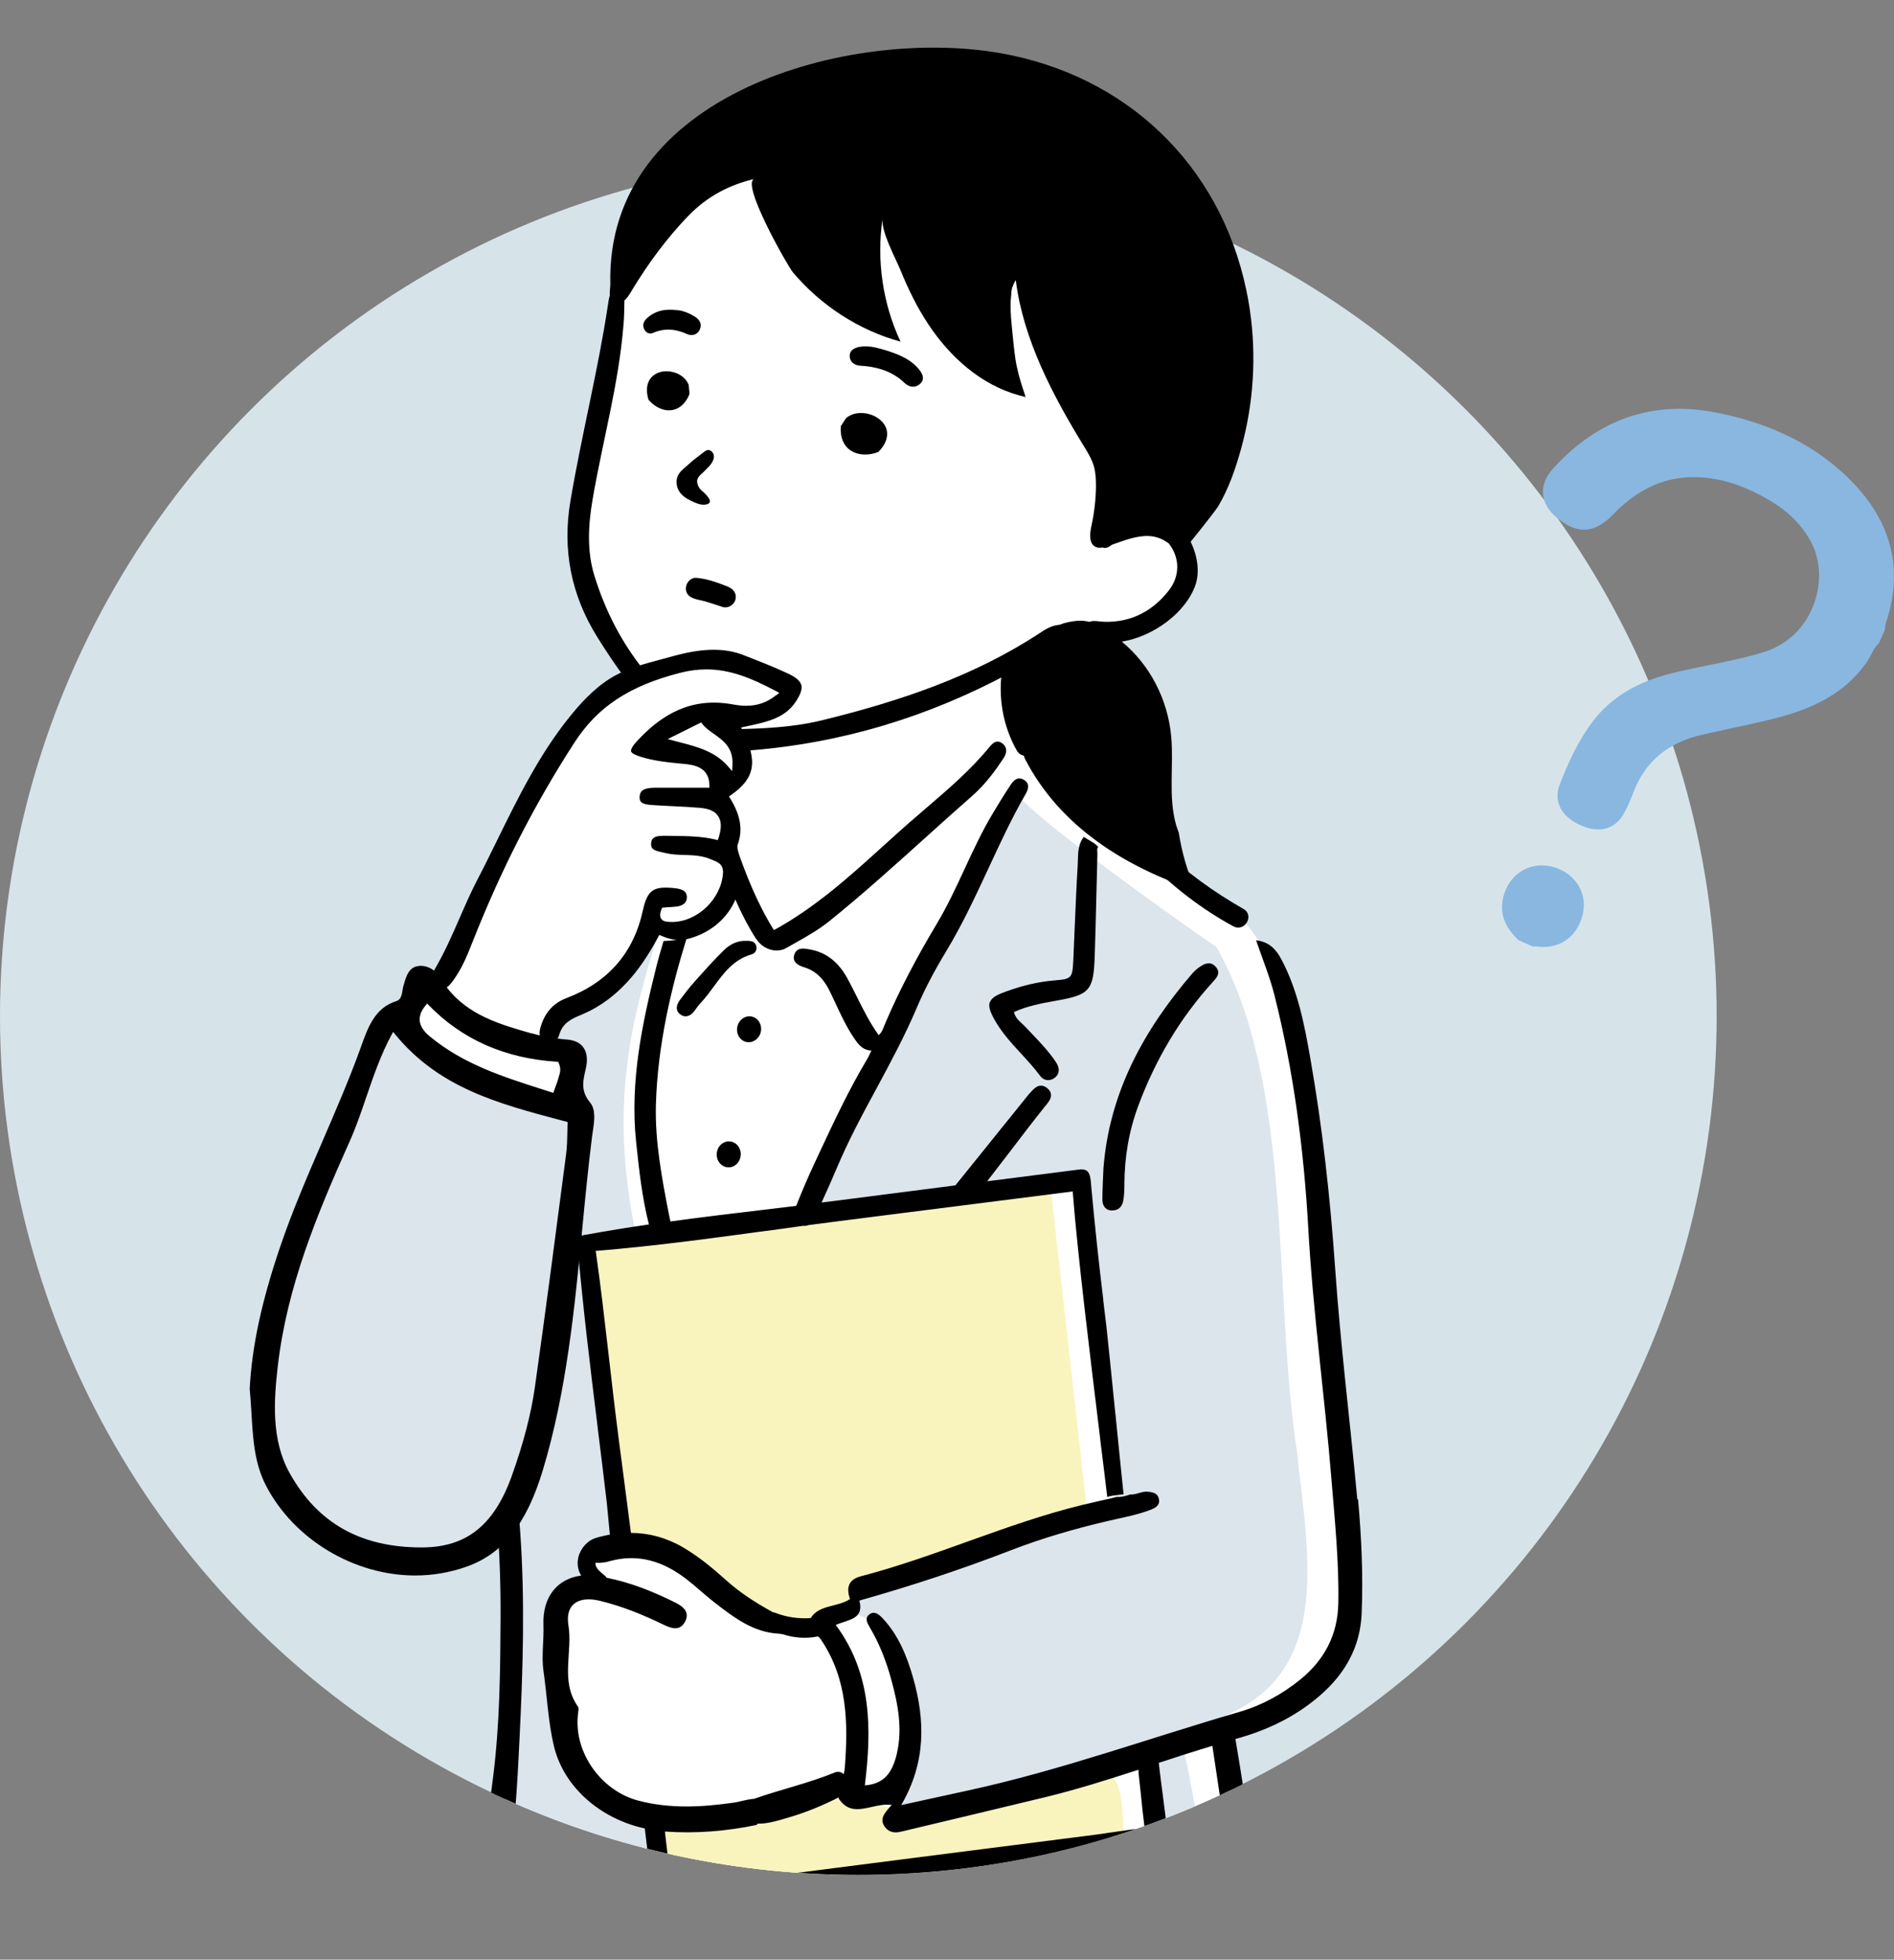
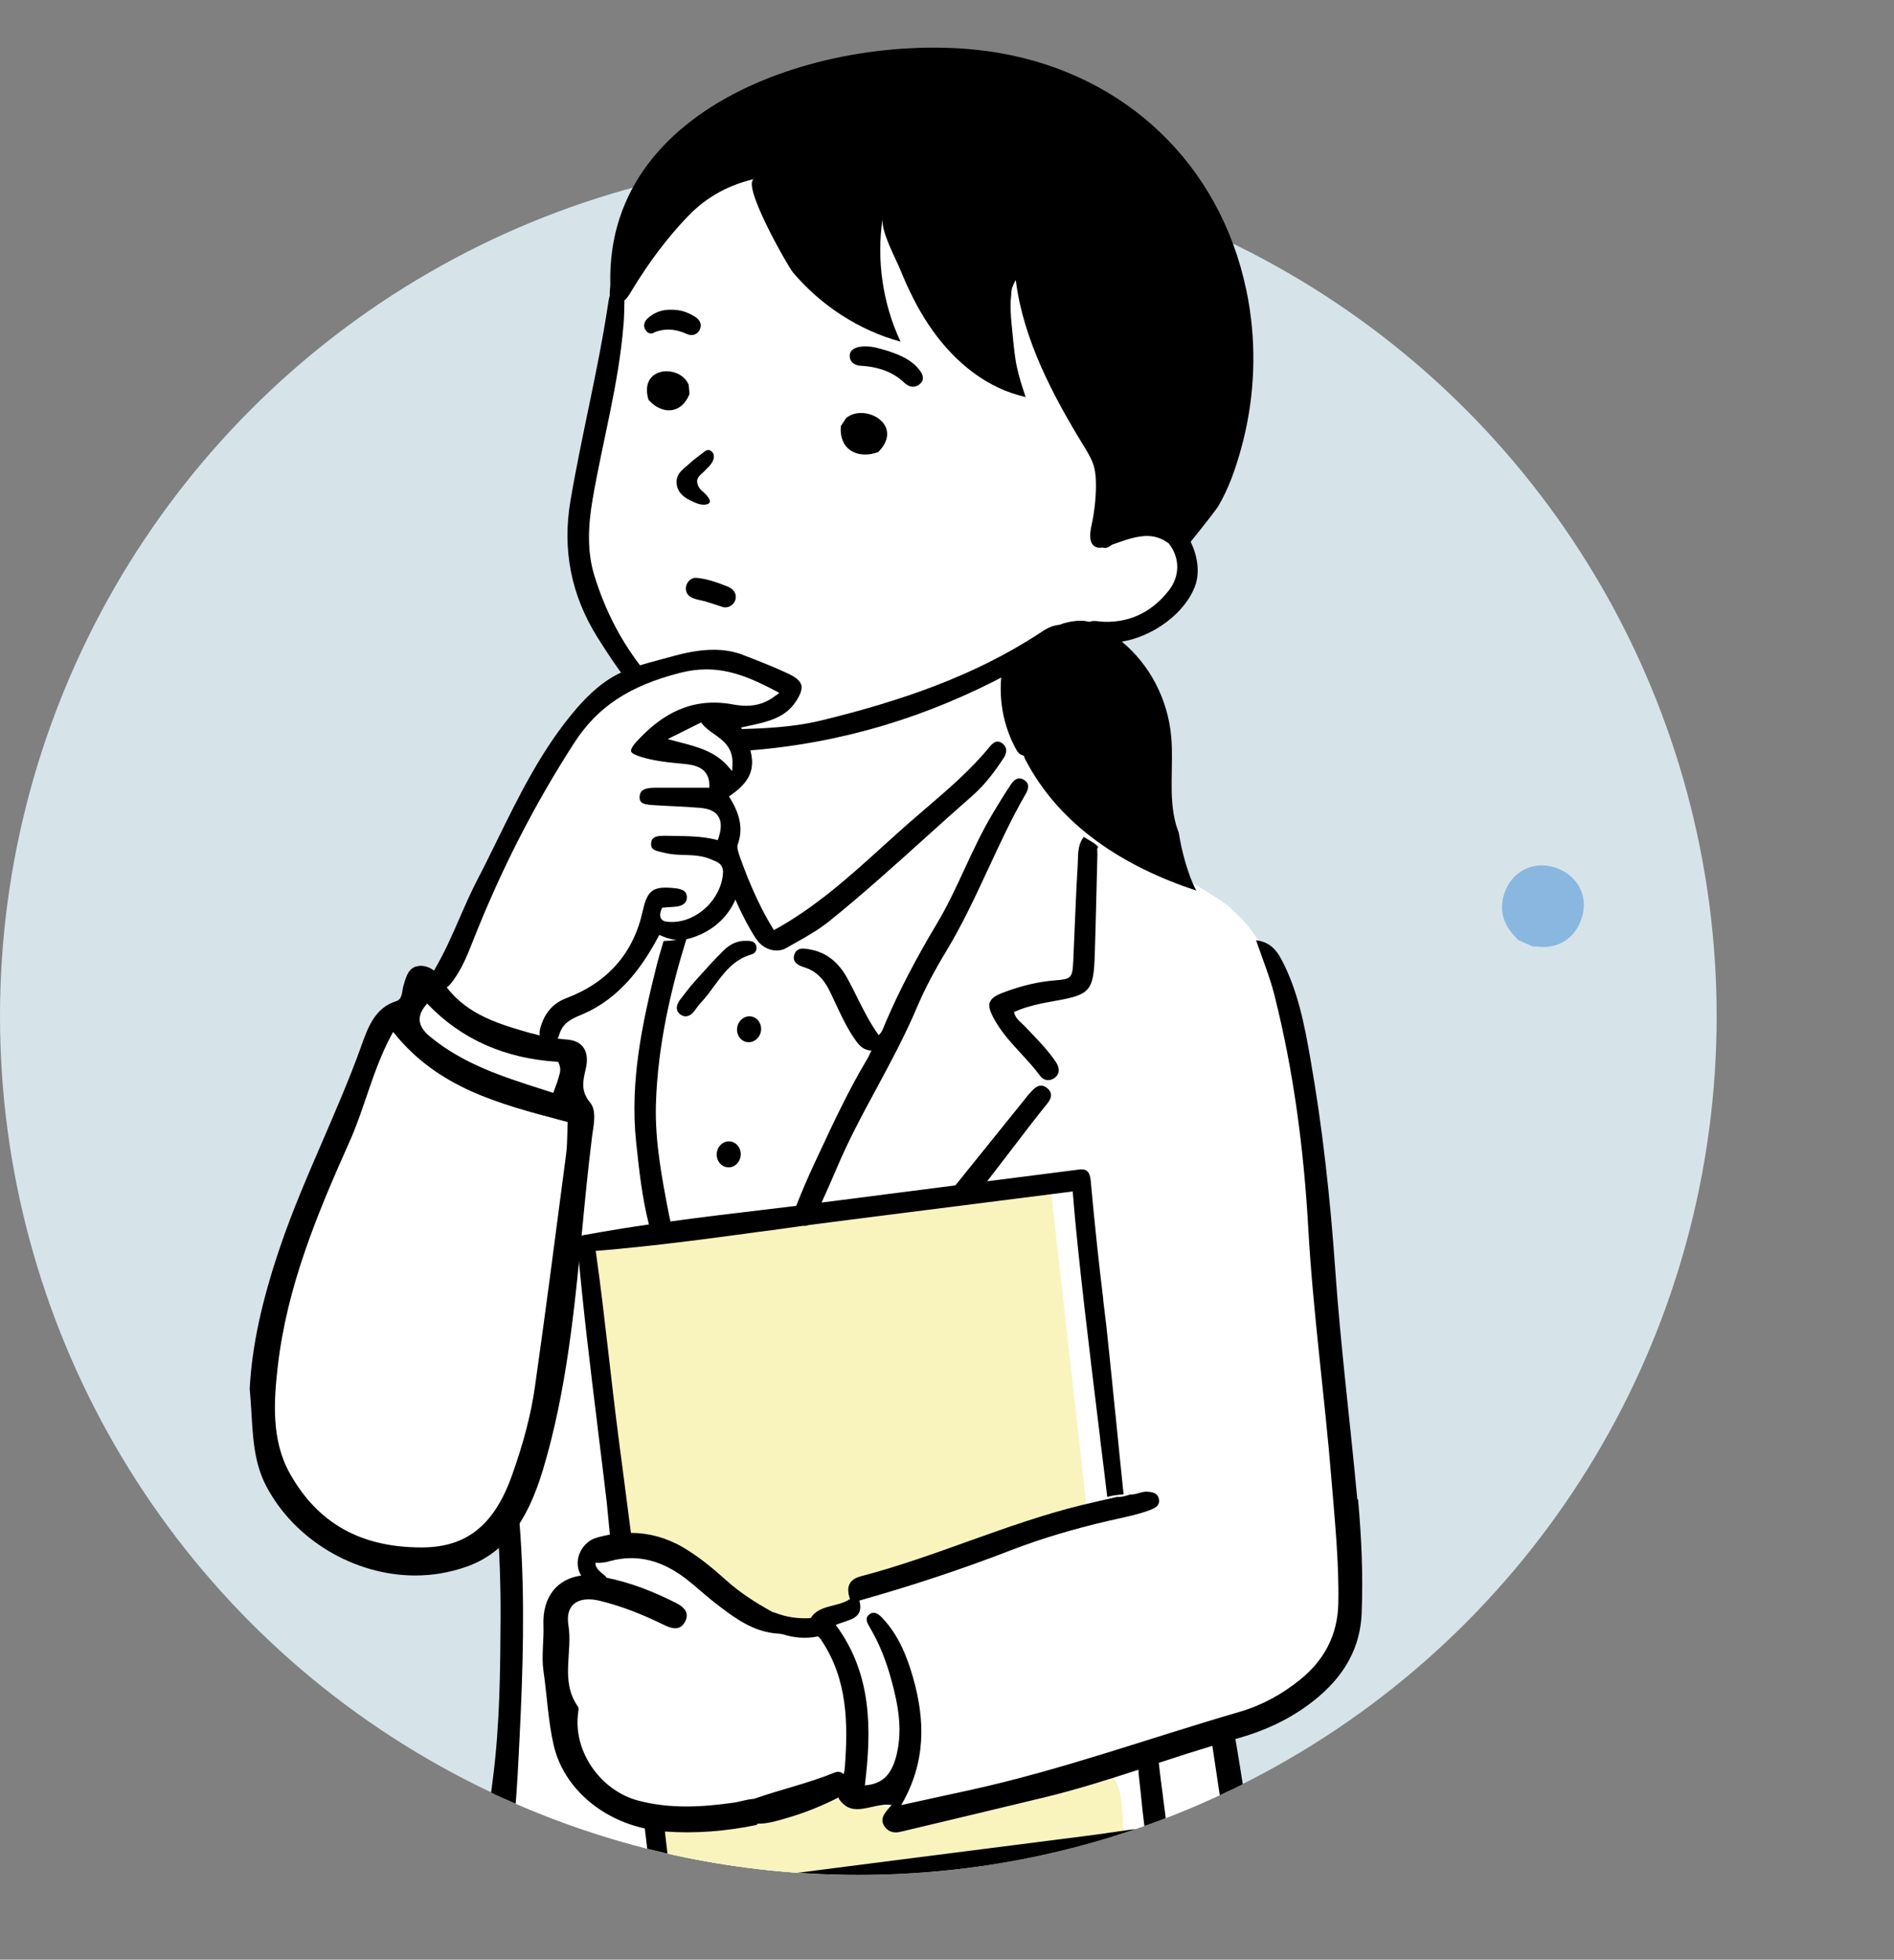
<svg xmlns="http://www.w3.org/2000/svg" id="_レイヤー_2" data-name="レイヤー 2" width="197.89" height="204.66" viewBox="0 0 197.89 204.66">
  <rect x="0" y="0" width="197.89" height="204.66" fill="#808080" stroke="none" />
  <defs>
    <style>
      .cls-1 {
        fill: #000;
      }

      .cls-1, .cls-2, .cls-3, .cls-4, .cls-5, .cls-6, .cls-7 {
        stroke-width: 0px;
      }

      .cls-2 {
        fill: none;
      }

      .cls-3 {
        fill: #dce5ec;
      }

      .cls-8 {
        clip-path: url(#clippath);
      }

      .cls-4 {
        fill: #f9f4bd;
      }

      .cls-5 {
        fill: #fff;
      }

      .cls-6 {
        fill: #89b7e0;
      }

      .cls-7 {
        fill: #d6e4ea;
      }
    </style>
    <clipPath id="clippath">
      <path class="cls-2" d="M133.78,28.03c-1.15-5.11-4.46-9.61-6.45-12.32-1.82-2.47-8.32-11.03-20.46-14.4-13.35-3.7-24.39,1.41-28.8,3.54-1.51.73-16.96,8.36-20.87,17.67C23.72,35.53,0,68.06,0,106.13,0,155.66,40.15,195.81,89.68,195.81s89.68-40.15,89.68-89.68c0-33.5-18.37-62.7-45.58-78.1Z" />
    </clipPath>
  </defs>
  <g id="_レイヤー_1-2" data-name="レイヤー 1">
    <circle class="cls-7" cx="89.68" cy="106.13" r="89.68" />
    <g>
-       <path class="cls-6" d="M196.94,65.74c.01-.08.02-.16.03-.24.01-.15.03-.29.06-.4,1.83-5.39.73-10.27-3.28-14.53-2.13-2.26-4.71-4.07-7.68-5.39-2.05-.92-4.36-1.63-6.86-2.11-6.5-1.26-12.18.68-16.87,5.78-.81.88-1.2,1.83-1.13,2.74.07.91.59,1.79,1.51,2.53.5.4.96.69,1.4.89,1.52.68,2.92.27,4.42-1.28,3.12-3.24,6.64-4.44,10.76-3.68,1.15.21,2.28.57,3.46,1.1.61.27,1.25.6,1.9.97,2.02,1.15,3.48,2.56,4.47,4.31,1.12,1.97,1.23,4.53.31,6.86-.94,2.37-2.78,4.08-5.18,4.82-1.87.58-3.81.97-5.69,1.35-1.28.26-2.6.53-3.89.85-3.65.91-6.32,2.52-8.17,4.92-1.66,2.15-2.71,4.57-3.53,6.66-.7,1.78.12,3.39,2.17,4.3l.04.02c1.98.87,3.63.37,4.54-1.36.33-.63.64-1.31.9-2.02,1.24-3.28,3.6-5.27,7.22-6.1.98-.22,1.99-.44,2.96-.65,1.26-.27,2.57-.55,3.85-.86,3.67-.86,7.77-2.27,10.42-6.12.17-.25.3-.51.43-.76.21-.41.4-.79.73-1.08l.06-.05.64-1.43v-.05Z" />
      <path class="cls-6" d="M162.97,90.79c-.33-.15-.68-.26-1.04-.33-2.27-.44-4.32.93-4.87,3.26-.39,1.64.11,3.05,1.57,4.44l.03.03,1.45.65h.05c.05,0,.1,0,.15,0,.1,0,.19,0,.27.01,2.43.36,4.42-1.15,4.85-3.68.31-1.83-.68-3.59-2.46-4.38Z" />
    </g>
    <g class="cls-8">
      <g id="_女性社員" data-name="女性社員">
        <path id="_白" data-name="白" class="cls-5" d="M77.88,16.71c-5.12-1.11-13.58,12.46-13.7,15.35-.13,1.25-1.32,8.39-1.71,11.08-.4,2.69-1.58,5.85-1.65,7.69s-1.58,3.75-.33,8.17c1.48,5.26,3.74,9.15,5.66,11.51-6.96,2.75-13.71,19.21-17.06,25.5-1.05,2.57-1.43,4.86-3.05,6.15-1.62,1.29-1.06-.29-2.2,1.49-1.14,1.78-1.14,2.16-2.39,2.5-1.25.33-1.29.28-1.83,1.62-2.73,7.47-10.16,23.08-11.67,31.91-1.89,7.61-.71,16.21,5.73,20.44,6.43,4.41,14.97,4.97,19.08-1.82,1.07,12.57,1.26,33.66-3.59,45.79h82.16l-3.57-23.29c6.27-1.96,10.53-3.19,13-10.62,1.66-6.16-2.59-39.43-2.98-44.83-1.16-6.21-1.56-23.88-8.89-30.19-1.63-1.87-7.29-3.81-12.25-9.55-4.97-5.74-9.26-11.6-9.26-11.6,0,0-.78-5.24.32-6.15,3.79-2.47,8.06-.72,12.25-3.04,1.82-1.18,4.25-2.52,4.31-4.61,1.48-7.38-5.64-5.69-8.84-5.17l1.83-7.07-10.82-24.4-28.55-6.87Z" />
        <g id="_塗り" data-name="塗り">
          <g>
            <path class="cls-4" d="M76.11,166.65c2.64,1.7,5.2,3.54,8.41,3.28,4.17-2.01,7.51-5.95,12.34-5.86,5.8-1.37,10.86-4.98,16.74-6,0,0-3.77-33.58-3.86-34.39l-48.63,6.24,3.59,31.68c4.52-.06,7.91,2.52,11.42,5.03Z" />
            <path class="cls-4" d="M108.09,186.7c-7.18,2.17-12.3,3.31-18.97,1.13-3.91-1.8-8.5,2.8-12.95,2.56-9.37.63-8.6-1.94-7.28,8.17,0,0,48.49-6.9,48.49-6.9-.16-9.38-1.91-5.94-9.28-4.96Z" />
          </g>
-           <path class="cls-3" d="M135.63,152.37c-2.74-16.67-.29-39.02-8.55-53.49-.7-.45-4.25-2.93-8.25-5.84-1.38-1.01-2.81-2.07-4.2-3.11-.65-.49-1.29-.97-1.91-1.45-.42-.32-.83-.64-1.23-.95,0,0-.01,0-.02-.01-.36-.28-.7-.55-1.03-.82-1.58-1.26-2.88-2.37-3.65-3.16-.28-.29-.49-.54-.62-.73-.09.17-.18.33-.27.5-5.77,10.96-16.47,31.69-21.33,42.49-.03.06-.05.12-.08.18.37.03.75.04,1.12.08.43.05.85.13,1.23.33,1.67-.13,3.35-.26,5.03-.4,4.2-.36,8.42-.8,12.55-1.61,1.36-.27,2.71-.57,4.05-.93.88-.32,1.85-.21,2.77-.22.88-.19,1.66-.13,1.76.94.48,2.15.82,4.58.44,6.72.7,8.44,2.12,16.94,2.92,25.32,0,.07.02.14.02.2.02.2.04.4.06.61-.97.24-1.94.49-2.89.76-3.34.94-6.61,2.11-9.67,3.74,0,0-.02,0-.03.01-.55.3-1.1.61-1.64.94-3.77,1.48-7.95,2.07-11.66,3.67-.38.16-.76.33-1.13.52-.28.23-.54.49-.8.75-.37.37-.74.74-1.15,1.07.75-.12,1.45-.05,2.1.16.32.11.64.25.94.43,4.97,2.99,6.07,15.36,1.89,18.04.08.06.16.11.22.18.5.48.74.97,1,1.56.03.07.06.14.09.21.04.18.07.35.09.53.03.34.05.3.06-.11-.07-.33.05-.45.38-.36.3-.02.61-.06.9-.14.16-.04.32-.08.47-.13,2.05-.52,4.11-.96,6.19-1.39,2.37-.49,4.73-.93,7.11-1.37,2.22-.42,4.26-1.22,6.41-1.86.1-.22.26-.43.49-.6.58-.41,1.24-.71,1.91-.92.54-.16,1.17-.35,1.7-.09.15.07.24.22.29.38.07.06.14.14.18.22.04.06.06.13.07.19.06.35.11.69.15,1.04.29,2.49.11,5,.41,7.49.02.19-.11.39-.3.41-.92.12-1.84.19-2.77.26-3.7.89-7.34,1.15-11.11,1.58-3.88.43-7.74,1.04-11.62,1.47-5.02.56-10.05.88-15.06,1.37-2.88.28-5.76.62-8.63,1.09-.82.14-1.65-.98-1.74-1.69-.24-1.74-.54-3.48-.81-5.22-.01-.09-.03-.17-.04-.26-.04-.19-.06-.38-.09-.57-.03-.19-.03-.36-.02-.52,0-.07.01-.13.02-.19-4.88-1.18-8.77-4.44-9.57-10.68.02-3.83-2.56-12.38,2.26-13.8.08-.03.17-.05.26-.07,0-.2,0-.39,0-.58.13-2,1.38-3.18,3.3-3.32.07,0,.14-.01.22-.02.03-.15.06-.3.1-.45.04-.21.09-.41.13-.61.06-.28.11-.56.15-.84-.68-1.23-1.04-2.54-1.26-3.89-.1-.61-.16-1.24-.21-1.87-.17-2.12-.14-4.29-.5-6.35-.81-5.94-1.23-11.3-1.75-17.17,1.03-.21,3.56.11,4.49-.71.23-.2.36-.46.36-.82h.02c-.02-.12-.05-.24-.07-.36-2.52-12.77-.43-21.36,2.54-30.76-.52.23-1.02.48-1.58.61-.23.05-.46.08-.68.1-1.26,2.94-3.62,5.25-6.34,6.86-.83.49-1.72,1.01-2.23,1.86-.43.71-.55,1.57-.84,2.34,0,0,0,0,0,0,1.21.4,2.45.59,2.76,2.15.16.82-.08,1.67-.29,2.46-.14.53-.24,1.15-.53,1.64-.13-.19-.32-.35-.58-.41-3.17-.76-6.31-1.44-9.37-2.6-2.53-.97-5.4-2-6.66-4.54,0-.03,0-.06-.02-.09-.25-.82-1.07-1.3-1.9-.96-1.12.45-1.5,2.34-1.91,3.33-1.26,3.02-2.52,6.04-3.77,9.06-2.44,5.88-4.96,11.77-6.41,17.99-1.23,5.28-1.94,11.2.34,16.3,2.25,5.05,7.31,7.88,12.65,8.46,2.87.31,6.63.26,9.12-1.4.89-.59,1.58-1.36,2.14-2.23.18,1.67.33,3.34.45,5.02,0,.01,0,.02,0,.04.01.14.02.28.03.41,0,.11.01.22.02.33.01.18.02.36.03.53.51,8.12.5,16.32-.61,24.4-.06.4-.11.8-.18,1.19-.31,2.04-.71,4.07-1.19,6.08-.29,1.2-.62,2.4-.98,3.58-.28.91-1.11,2.3-1.11,3.23-.03.13-.05.25-.08.37-.1.45-.16.84.51.61h78.28c-1.79-7.6-2.9-15.38-4.09-20.85-.09-.41-.18-.81-.27-1.2,1.6-.74,3.13-1.72,4.44-2.81.04-.03.07-.06.1-.08,10.71-4.53,8.81-15.92,7.51-26.77Z" />
        </g>
        <g id="_アウトライン" data-name="アウトライン">
          <g>
            <path class="cls-1" d="M103.42,104.65c-.18.48.07,1.1.51,1.88.74,1.32,1.77,2.44,2.76,3.51.67.73,1.37,1.49,1.97,2.3.21.29.5.45.82.47.26,0,.52-.08.75-.27.48-.39.52-.96.12-1.58-.76-1.15-1.72-2.15-2.65-3.12-.19-.2-.38-.4-.57-.6-.11-.12-.23-.23-.35-.34-.38-.35-.74-.69-.83-1.21,1.38-.62,2.75-.89,4.4-1.18,3.54-.62,3.91-1.06,4.03-4.72.07-2.06.12-4.15.17-6.18.04-1.47.07-2.95.11-4.42,0-.08,0-.16-.01-.24-.02-.22-.03-.37.09-.5-.14-.15-.29-.3-.46-.41-.35-.23-.71-.41-1.04-.64-.57.71-.6,1.58-.62,2.42,0,.18-.01.36-.02.54-.13,2.13-.22,4.31-.31,6.41-.05,1.18-.1,2.36-.15,3.54-.09,1.84-.18,1.94-1.94,2.08-1.65.13-3.34.52-5.17,1.19-.85.31-1.41.59-1.59,1.07Z" />
            <path class="cls-1" d="M79.04,98.09c.44.69,1.22,1.15,2.03,1.18.38.01.75-.07,1.06-.25.28-.16.57-.32.85-.48,1.23-.69,2.51-1.41,3.65-2.32,3.45-2.78,6.79-5.79,10.02-8.7,1.61-1.45,3.28-2.96,4.94-4.41,1.4-1.22,2.46-2.72,3.24-3.89.54-.82.25-1.31-.09-1.57-.16-.13-.32-.19-.48-.2-.37-.01-.64.28-.89.58-1.95,2.38-4.32,4.41-6.61,6.37-.61.52-1.22,1.05-1.83,1.58-.91.8-1.82,1.62-2.7,2.42-3.46,3.13-7.03,6.37-11.37,8.74-1.76-2.81-2.91-5.8-3.81-8.36-.1-.28-.19-.57-.29-.85-.57.35-.96.99-1.39,1.49-.06.07-.13.14-.19.2l.13.38c.8,2.32,1.94,5.33,3.72,8.11Z" />
            <path class="cls-1" d="M71.07,105.93c.17.14.35.21.54.21.34.01.68-.19.97-.59.05-.07.11-.15.16-.22.12-.17.24-.34.37-.48.54-.56,1.01-1.2,1.47-1.82,1.07-1.46,2.09-2.83,3.96-3.36.18-.05.33-.17.42-.33.09-.17.11-.37.05-.57-.14-.47-.57-.5-.89-.51,0,0-.14,0-.17,0-.84-.03-1.63.3-2.33.99-1,.98-1.95,2.04-2.87,3.07l-.21.24c-.53.59-1,1.21-1.46,1.82-.65.86-.29,1.35-.01,1.56Z" />
            <path class="cls-1" d="M141.82,156.62c-.74-8.01-1.75-16-2.31-24.03-.52-7.41-1.32-14.78-2.61-22.09-.62-3.55-1.31-7.1-3.03-10.33-.55-1.03-1.27-1.81-2.63-1.97.68,2,1.44,3.83,1.92,5.74,2.01,7.98,3.07,16.13,3.53,24.31.49,8.78,1.71,17.47,2.42,26.22.35,4.31.8,8.62.72,12.96-.06,3.31-1.46,5.95-3.99,7.99-1.88,1.52-3.99,2.68-6.32,3.36-9.47,2.75-18.75,6.13-28.41,8.22-2.25.49-4.49.98-6.95,1.52,2.6-4.46,2.51-8.85,1.24-13.31-.65-2.26-1.53-4.45-3.19-6.21-.35-.37-.83-.8-1.36-.41-.55.4-.23.93.04,1.39,1.02,1.72,1.73,3.58,2.25,5.5.69,2.53,1.18,5.11.55,7.73-.52,2.18-1.52,3.11-3.33,3.25.72-5.88.75-11.64-3.04-16.76,1.36-.57,2.99-.59,2.47-2.54,5.46-1.54,10.71-3.27,15.87-5.27,3.27-1.26,6.63-2.23,10.04-3.03,1.52-.36,3.07-.62,4.54-1.19.53-.21.98-.49.84-1.13-.13-.63-.67-.71-1.22-.75-.6-.04-1.15.33-1.77.29-.45.15-.92.29-1.39.26-1.36.31-2.53.57-3.69.85-7.87,1.93-15.25,5.4-23.09,7.44-1.33.35-1.5,1.26-1.11,2.37-1.33.89-3.2.55-4.11,1.99-1.29.08-2.48-.08-3.72-.56-.08-.03-.15-.04-.22-.05-1.8-.99-3.45-2.04-4.92-3.37-1.4-1.26-2.84-2.45-4.48-3.41-1.75-1.02-3.57-1.5-5.44-1.51-.21-1.67-.5-3.88-.78-6.02-.32-2.4-.64-4.89-.85-6.6l-.27-2.28c-.16-1.37-.32-2.74-.48-4.13-.39-3.37-.79-6.87-1.28-10.29l-.02-.14h.15c5.89-.48,11.86-1.29,17.64-2.08h.07c1.26-.18,2.55-.36,3.84-.53.03,0,.07.01.1.01.15,0,.29-.02.41-.08.9-.12,1.8-.24,2.69-.35l5.73-.73c6.36-.81,12.72-1.61,19.08-2.42l.14-.02v.14c.5,6.42,1.81,17.09,2.86,25.67v.07c.27,2.16.52,4.16.72,5.88l.02.15.14-.04c.4-.11.81-.16,1.2-.2.07,0,.15-.02.23-.03h.13s-.01-.14-.01-.14c-.15-1.38-.51-4.99-.83-8.18l-.02-.15c-.41-4.05-.83-8.24-.93-9.07-.11-.91-.22-1.81-.33-2.72v-.11c-.51-4.17-.92-8.11-1.28-12.06v-.05c-.08-.87-.19-1.44-.94-1.46h-.04s-.1,0-.15,0c-3.24.41-6.48.83-9.72,1.24.76-.99,1.52-1.97,2.27-2.95,1.21-1.59,2.47-3.24,3.74-4.83l.1-.12c.29-.35.61-.75.56-1.18-.03-.24-.16-.46-.41-.66-.2-.16-.4-.24-.6-.25-.47-.02-.83.38-1.15.73-.05.05-.09.1-.14.15-.08.09-.15.18-.22.27-.03.05-.07.09-.11.14l-7.36,9.13c-2.31.3-4.62.59-6.93.89l-6,.77c-.35.04-.7.09-1.05.13.53-1.16,1.07-2.36,1.57-3.55,1.21-2.89,2.72-5.69,4.19-8.4,1.45-2.69,2.95-5.48,4.17-8.35.79-1.87,1.8-3.81,3.09-5.94,1.69-2.79,3.08-5.79,4.43-8.69,1.19-2.56,2.41-5.2,3.84-7.68.19-.32.62-1.09-.16-1.54-.15-.09-.29-.13-.43-.14-.49-.02-.8.44-1,.75-.59.88-1.15,1.81-1.69,2.7l-.09.15c-1.14,1.89-2.08,3.92-2.99,5.88-.89,1.92-1.81,3.9-2.92,5.75-2.15,3.59-3.89,6.93-5.3,10.21-.05.11-.09.21-.13.32-.16.4-.3.78-.61,1.05-.91-1.25-1.6-2.64-2.27-3.98-.31-.62-.63-1.27-.97-1.89-.96-1.77-2.24-2.77-3.9-3.07l-.1-.02c-.2-.04-.4-.07-.6-.08-.53-.02-.85.2-.99.66-.11.36-.02.67.26.91.23.2.56.31.81.39,1.5.46,2.24,1.64,2.71,2.62.17.35.33.71.5,1.06.57,1.23,1.16,2.5,1.94,3.66.41.61.87,1.31,1.85,1.35-.04.09-.08.17-.12.25-.12.26-.23.49-.36.7-1.87,3.13-3.44,6.47-4.95,9.71l-.53,1.13c-.68,1.46-1.32,2.95-1.9,4.43-1.17.14-2.32.28-3.41.41-3.21.38-6.47.77-9.73,1.22-.01-.06-.03-.13-.04-.19-.02-.1-.05-.2-.07-.3l-.04-.2c-.73-3.76-1.48-7.66-1.37-11.55.19-6.2,1.58-12.11,3.24-17.43-.77.26-1.61.35-2.44.38-.28.93-.55,1.86-.78,2.79-1.42,5.7-2.75,11.79-2.09,18.17.3,2.85.61,5.78,1.34,8.64-2.22.32-4.43.68-6.62,1.08-.08,0-.15.02-.23.04-.29.05-.51.22-.62.47-.11.24-.11.55.02.79v.02s.01.03.01.03c.55,6.27,1.33,12.64,2.09,18.8v.03c.3,2.41.64,5.15.95,7.81l.32,3.32c-.36.07-.73.15-1.09.24-.09.02-.18.05-.26.08-.93.23-1.69,1.07-1.93,2-.19.76-.05,1.4.28,1.96-2.48.33-4.05,2.21-3.94,5.14.06,1.62-.22,3.31,0,4.81.38,2.61.49,5.3,1.08,7.81,1.05,4.45,5.02,7.69,9.51,8.65.3,2.58.61,5.17.92,7.75.09.25.22.51.49.63.21.09.44.14.73.14.27,0,.54-.04.81-.08l.02-.04h.08c2.91-.25,5.85-.64,8.7-1.03,1.15-.16,2.3-.31,3.44-.45l1.87-.24c3.67-.46,7.34-.93,11-1.4l19.19-2.45c.63-.08,1.27-.15,1.89-.21h.05c1.12-.12,2.28-.24,3.41-.44h.11s0,0,0,0c.63-.06,1.39-.21,1.92-.71v-.26s0-.02,0-.02c.07-.24.05-.5-.05-.72v-.02s-.01-.02-.01-.02c-.09-1.21-.26-2.45-.42-3.66v-.03c-.09-.63-.17-1.27-.25-1.9l-.2-1.69c1.86-.61,3.72-1.21,5.6-1.78,0,0,0,0,0,0,.51,3.3,1.69,11.43,1.86,12.33.39,2.25.95,4.47,1.44,6.71.18.84.36,1.68.51,2.52.08.41.43.72.85.72h.89c.53,0,.93-.47.86-1-.18-1.33-.46-2.64-.78-3.93-.52-2.12-.96-4.18-1.33-6.34-.67-3.9-1.22-7.82-1.89-11.72.07-.02.15-.04.22-.06,2.65-.74,5.11-1.84,7.33-3.46,3.26-2.38,5.47-5.4,5.64-9.63.16-3.98-.02-7.94-.38-11.9ZM60.38,179.1c.03-.3.13-.69-.01-.89-1.86-2.64-.52-5.66-.98-8.47-.36-2.2,1.06-3.09,3.27-2.56,2.32.56,4.5,1.45,6.63,2.48.8.39,1.69.73,2.25-.23.63-1.1-.24-1.7-1.08-2.11-2.26-1.12-4.59-2.05-7.07-2.54-.05-.07-.1-.14-.17-.2-.43-.38-1.03-.75-1.01-1.37.3.03.62,0,.94-.04.18-.03.36-.07.53-.12,3.01-.84,5.63.02,8.01,1.85,1.01.77,1.93,1.66,2.94,2.44,2.02,1.56,4.05,3.14,6.75,3.28.15,0,.28.03.39.07,0,0,0-.01,0-.02,1.16.39,2.39.48,3.62.25.02,0,.04-.01.07-.02.13.09.25.22.36.4,2.73,4.08,2.8,8.64,2.45,13.28-.02.22-.04.5-.14.71-.21-.23-.53-.33-.92-.17-2.75,1.12-5.65,1.77-8.44,2.75-.73.04-1.43.3-2.15.4-3.33.47-6.64.65-9.94-.22-3.9-1.03-6.72-5.05-6.3-8.94ZM118.95,185.07c.09.77.17,1.56.25,2.33.11,1.11.23,2.27.38,3.39l.02.14h-.14c-1.08.11-2.17.27-3.24.43h-.04c-.61.1-1.25.19-1.87.27l-19.19,2.45c-3.28.42-6.56.84-9.83,1.26l-2.79.36c-1.14.15-2.29.29-3.43.42h-.12c-2.84.36-5.77.71-8.63,1.2l-.14.02-.02-.14c-.23-1.97-.46-3.95-.69-5.92,3.22.23,6.41-.03,9.6-.69.03-.04.05-.08.08-.13,1.09.03,2.26-.36,3.26-.65,1.81-.53,3.56-1.25,5.24-2.11-.01.04-.02.08-.03.12,1.47,2.23,3.48.41,5.55.68-.74.83-1.32,1.45-.73,2.28.41.59,1.03.68,1.68.52,5.02-1.2,10.04-2.38,15.06-3.6,3.3-.8,6.53-1.82,9.76-2.87l.03.23Z" />
-             <path class="cls-1" d="M116.21,126.41c.67.02,1.05-.42,1.16-1.04.09-.56.11-1.13.11-1.7.01-2.82.47-5.55,1.46-8.21,1.8-4.81,4.35-9.15,7.81-12.94.4-.44.79-.9.32-1.49-.49-.62-1.09-.48-1.66-.09-.3.2-.59.44-.82.71-5.07,5.89-8.69,12.45-9.3,20.38-.04,1.09-.11,2.17-.11,3.26,0,.63.32,1.12,1.02,1.14Z" />
            <path class="cls-1" d="M54,155.65s-.06.09-.09.14c-.6.96-1.24,1.95-1.98,2.83.27,3.53.39,6.98.37,10.39-.03,5.38-.07,10.93-.77,16.5-.41,3.27-.81,6.56-1.43,9.8-.51,2.67-1.29,5.21-2.1,7.77-.15.47.07,1.05.44,1.36.51.43,1.11.13,1.48-.34.43-.56.69-1.25.93-1.9.25-.68.56-1.34.8-2.03.5-1.43.9-2.9,1.21-4.38.63-2.98.94-6.02,1.14-9.06.12-1.77.2-3.54.29-5.32.34-6.86.58-14.2.06-21.46-.1-1.35-.21-2.79-.35-4.3Z" />
            <path class="cls-1" d="M77.97,108.82c.68.15,1.36-.32,1.52-1.05.16-.73-.25-1.44-.93-1.6-.68-.15-1.36.32-1.52,1.05-.16.73.25,1.44.93,1.6Z" />
            <path class="cls-1" d="M74.89,120.46c-.06.75.45,1.4,1.14,1.45.69.06,1.3-.5,1.36-1.25.06-.75-.45-1.4-1.14-1.45-.69-.06-1.3.5-1.36,1.25Z" />
-             <path class="cls-1" d="M128.86,96.74c1.19.64,2.24-1.14,1.06-1.81-3.11-1.78-6-3.85-8.58-6.34-.92-.88-2.3.5-1.4,1.4,2.65,2.65,5.62,4.96,8.92,6.75Z" />
            <path class="cls-1" d="M108.13,77.25c-1.12-2.33-1.56-4.59-1.48-7.16.03-1.08-1.76-1.38-1.93-.26-.46,2.92.05,5.96,1.51,8.54.71,1.25,2.51.15,1.91-1.11Z" />
          </g>
          <path class="cls-1" d="M83.72,71.54c-.12-.43-.55-.8-1.35-1.18-1.52-.71-3.11-1.33-4.66-1.93l-.07-.03c-.94-.36-1.95-.54-3.09-.54-1.23,0-2.6.22-4.2.66-.36.1-.73.2-1.11.3-1.93.51-3.93,1.04-5.56,2.08-1.78,1.14-3.16,2.72-4.17,3.97-3.17,3.93-5.4,8.47-7.56,12.87l-.02.04c-.67,1.36-1.36,2.77-2.07,4.13-.67,1.29-1.27,2.66-1.84,3.97-.77,1.77-1.57,3.59-2.57,5.3-.04.06-.07.13-.1.19-.41-.32-.9-.5-1.39-.5-.08,0-.16,0-.25.02-1.01.13-1.27,1.07-1.53,1.98l-.04.13c-.04.13-.06.27-.08.42-.08.46-.16.99-.66,1.14-2.22.68-2.96,2.76-3.62,4.59l-.1.28c-1.19,3.3-2.61,6.56-3.97,9.72-1.55,3.59-3.16,7.29-4.44,11.07-1.94,5.69-2.95,10.41-3.18,14.81.08.85.13,1.7.18,2.51.16,2.72.3,5.28,1.54,7.65,2.92,5.59,9.18,9.35,15.58,9.35,1.82,0,3.62-.31,5.33-.91,3.83-1.35,6.29-4.45,7.99-10.07,2.49-8.24,3.32-16.9,4.13-25.27.3-3.15.62-6.41,1.02-9.6.02-.18.05-.36.08-.55.16-1.06.33-2.26-.29-3-.99-1.19-.74-2.26-.48-3.38l.04-.18c.21-.9.12-1.66-.26-2.19-.34-.48-.93-.76-1.69-.82-.33-.02-.67-.06-1.01-.11.07-.1.13-.22.17-.36.37-1.31,1.34-1.71,2.29-2.11.09-.04.19-.08.28-.12.86-.37,1.71-.87,2.53-1.48,2.01-1.51,3.67-3.58,5.24-6.52l.12-.23.24.1c.63.28,1.23.42,1.82.42.38,0,.75-.05,1.14-.16,4.01-1.15,6.13-4.93,5.06-9-.08-.29-.14-.58-.05-.84.54-1.5.28-3.01-.79-4.76l-.14-.22.22-.15c2.5-1.74,2.82-3.5,1.21-6.73l-.16-.32.83-.18c1.93-.42,3.75-.82,4.87-2.5.52-.78.71-1.35.59-1.79ZM59.31,117.18v.11c-.02.3-.02.62-.03.95-.02.77-.03,1.57-.14,2.37l-.18,1.37c-.98,7.5-1.99,15.25-3.07,22.86-.4,2.83-1.19,5.87-2.41,9.28-1.85,5.17-4.74,7.48-9.39,7.49h-.06c-6.35,0-10.86-2.54-13.77-7.77-1.93-3.46-1.65-7.56-1.24-11.13.96-8.35,4.1-15.88,7.51-23.5.68-1.51,1.22-3.11,1.75-4.66.75-2.2,1.53-4.47,2.7-6.61l.1-.17.12.15c4.58,5.67,10.82,7.33,17.42,9.08l.68.18ZM58.36,110.99c.29.62.16,1.04.05,1.38-.02.07-.05.14-.06.21-.07.28-.17.55-.3.89-.06.16-.13.34-.2.55l-.04.12-1.02-.33c-4.29-1.37-8.34-2.66-11.85-5.54-.68-.56-1.04-1.11-1.09-1.68-.04-.54.18-1.09.69-1.67l.09-.11.1.1c3.5,3.64,8.05,5.65,13.52,5.98h.08s.03.08.03.08ZM76.53,79.85l-.03.69-.45-.52c-1.36-1.55-3.18-2.02-5.11-2.52l-1.18-.31,3.5-1.74.14.18c.31.39.73.69,1.18,1.01,1,.71,2.04,1.45,1.95,3.22ZM81.08,72.61c-.91.74-1.93,1.1-3.11,1.1-.43,0-.88-.05-1.39-.14-.69-.13-1.37-.19-2.02-.19-2.96,0-5.61,1.36-8.11,4.14-.51.57-.54.84-.51.95.06.23.51.4.95.55,1.43.46,2.98.61,4.47.75,1.02.1,2.72.26,2.76,2.22v.28s-3.45,0-3.45,0c-.74,0-1.48,0-2.22,0-1.14.01-1.56.25-1.62.91-.02.24.02.42.13.55.24.28.81.32,1.23.35.73.05,1.5.09,2.18.12.91.04,1.85.09,2.78.17.94.08,1.56.36,1.89.87.35.53.36,1.27.04,2.26l-.08.24-.25-.06c-1.41-.34-2.88-.36-4.31-.38-.24,0-.49,0-.73-.01h-.08c-.1,0-.19,0-.29,0-.92,0-1.26.2-1.31.77-.05.63.33.78,1.2.96.12.02.24.05.35.08.62.15,1.29.17,1.93.19.94.03,1.91.06,2.83.48.07.03.15.06.22.09.44.18,1.05.42.98,1.36-.2,2.7-2.7,5.07-5.34,5.07-.2,0-.4-.01-.6-.04-.25-.04-.44-.15-.54-.33-.13-.24-.11-.57.06-.98l.07-.15h.17c.12-.02.25-.03.4-.04.3-.02.61-.03.92-.07.53-.07,1.14-.31,1.08-1.07-.03-.35-.19-.72-1.16-.84-.41-.05-.75-.07-1.05-.07-1.44,0-1.98.54-2.39,2.41-.96,4.42-3.64,7.48-7.95,9.12-1.37.52-2.23,1.45-2.7,2.94-.13.4-.16.72-.11.97-.27-.07-.55-.14-.84-.22h-.05c-3.24-.93-6.58-1.87-8.83-4.8.27-.18.51-.49.75-.83.83-1.17,1.38-2.48,1.87-3.73,2.98-7.59,6.48-14.45,10.7-20.98,2.43-3.76,5.74-5.95,11.06-7.31.93-.24,1.83-.36,2.73-.36,2.48,0,4.61.86,7.26,2.25l.37.2-.33.27Z" />
          <g>
            <path class="cls-1" d="M130.58,32.3c-.11-.71-.23-1.41-.38-2.09-2.75-12.97-12.47-22.36-25.75-24.67-15.65-2.72-41.2,4.23-40.68,24.15,0,.34-.1.79-.05,1.17-.11.32-.15.66-.2.99-1.04,6.87-2.76,13.62-3.92,20.47-.85,5.03.03,9.79,2.84,14.27.93,1.48,1.89,2.93,2.94,4.33.62-.36,1.26-.65,1.94-.87-2.37-2.93-4.09-6.27-5.22-9.94-.78-2.53-.65-5.23-.19-7.92,1.05-6.12,2.75-12.12,3.24-18.33.07-.83.08-1.66.09-2.49.33-.25.57-.7.82-1.11,1.68-2.77,3.6-5.37,5.83-7.69,2.02-2.09,4.37-3.29,6.94-3.88-1.5.36,3.47,9.11,4.02,9.76,2.92,3.45,6.88,6.04,11.24,7.23-1.87-3.99-2.53-8.54-1.87-12.91-.21,1.38,1.35,4.17,1.87,5.46.8,1.96,1.73,3.87,2.9,5.63,2.26,3.41,5.5,6.35,9.53,7.44.21.06.43.11.64.17-.08-.24-.16-.48-.23-.71-.37-1.1-.68-2.2-.85-3.36-.17-1.16-.26-2.33-.38-3.49-.1-1.01-.17-2.03-.05-3.05,0-.25.03-.5.08-.74.02-.1.05-.17.09-.22.07-.23.18-.45.32-.65,0,.02,0,.05,0,.07.78,6.13,3.84,11.94,7.03,17.15.44.72.9,1.45,1.13,2.26.18.65.21,1.34.21,2.02-.01,1.41-.18,2.82-.48,4.2-.18.8-.27,1.88.49,2.19.22.09.46.08.69.04.34.14.66-.05.97-.29,1.25-.43,2.56-.97,3.87-.91.79.04,1.48.33,2.07.78,1.14,1.44,1.21,3.36,0,4.91-1.65,2.1-3.85,3.33-6.69,3.27-.54-.01-1.16-.18-1.61,0-.4-.1-.84-.14-1.31-.1-.64.06-1.25.18-1.81.41-.87.07-1.49.49-2.1.89-6.88,4.51-14.65,7.11-22.7,9.08-3.01.74-6.1.87-9.2.94.46.67.79,1.45.96,2.25.19,0,.37-.02.56-.03,9.81-.76,18.84-3.56,27.25-8.07-.29,1.49.16,3.44.41,4.8.26,1.43.68,2.82,1.22,4.16,3.66,7.07,10.45,11.28,17.89,13.74-.51-.98-.88-2.05-1.17-3.06-.28-.98-.5-1.98-.66-2.99-.1-.27-.2-.54-.28-.81-.84-3-.23-6.17-.51-9.23-.35-3.86-2.21-7.48-5.16-9.91,3.28-.53,6.65-2.99,7.68-5.88.48-1.35.24-3.08-.49-4.55,1.13-1.38,2.67-3.36,2.86-3.67,1.11-1.86,1.83-3.95,2.41-6.04,1.31-4.72,1.63-9.71.91-14.55Z" />
            <path class="cls-1" d="M72.47,52.43l.08.03c.06.03.12.05.19.08.3.12.54.17.77.17.4,0,.64-.12.67-.35,0-.13-.08-.27-.18-.41l-.02-.03c-.1-.14-.22-.27-.32-.37-.07-.08-.15-.15-.23-.21-.1-.09-.2-.17-.28-.27-.14-.18-.24-.38-.29-.6-.03-.17-.03-.32.02-.45.08-.22.27-.4.44-.55.18-.16.36-.35.55-.55.47-.43.74-.89.72-1.27-.01-.28-.17-.51-.42-.62-.26-.1-.44.04-.6.16l-.65.5c-.18.14-.36.28-.54.42-.14.12-.28.24-.42.37-.12.11-.23.21-.35.31l-.03.02c-.24.21-.49.42-.67.71-.25.42-.29.93-.12,1.43.19.55.64.92.99,1.13.23.14.47.25.7.35Z" />
            <path class="cls-1" d="M88.37,43.71l-.52.8v.07c-.1,1.46.58,2.51,1.83,2.81t0,0c.63.15,1.36.09,2.04-.17l.06-.02.04-.05c.94-.98.95-1.81.8-2.33-.23-.76-.96-1.37-1.92-1.6-.88-.21-1.75-.04-2.31.46l-.03.03Z" />
            <path class="cls-1" d="M72.01,41.18l.03-.06-.08-.89v-.03c-.26-.66-.88-1.16-1.67-1.35-.86-.21-1.71,0-2.21.54-.35.37-.69,1.08-.34,2.3l.02.06.04.04c.44.51,1,.86,1.57,1t0,0c1.13.27,2.12-.32,2.65-1.59Z" />
-             <path class="cls-1" d="M68.25,34.76c.69-.3,1.38-.4,2.11-.3.45.06.92.2,1.42.43.1.05.21.08.32.09.43.06.81-.14,1-.53.26-.53.08-1.02-.51-1.39-.59-.36-1.15-.58-1.72-.66h-.09c-1.34-.19-2.39.09-3.22.87-.34.32-.44.72-.26,1.1.12.25.32.42.56.45.13.02.26,0,.38-.06Z" />
+             <path class="cls-1" d="M68.25,34.76c.69-.3,1.38-.4,2.11-.3.45.06.92.2,1.42.43.1.05.21.08.32.09.43.06.81-.14,1-.53.26-.53.08-1.02-.51-1.39-.59-.36-1.15-.58-1.72-.66c-1.34-.19-2.39.09-3.22.87-.34.32-.44.72-.26,1.1.12.25.32.42.56.45.13.02.26,0,.38-.06Z" />
            <path class="cls-1" d="M89.5,38.12s.09.03.14.04c.1.02.21.04.33.04.53.03,1.01.1,1.47.2.22.05.43.11.64.17.95.3,1.75.77,2.45,1.44.16.15.34.26.53.32.03.01.07.02.1.03.32.07.63,0,.9-.21.48-.37.49-.87.04-1.47-.8-1.06-1.98-1.57-3.13-1.96l-.3-.1c-.46-.14-.82-.24-1.13-.31-.66-.15-1.18-.17-1.7-.09-.53.09-1.14.35-1.05,1.08.05.41.29.68.72.82Z" />
            <path class="cls-1" d="M76.08,61.28c-1.02-.4-2.24-.86-3.34-.93-.59-.04-1.07.53-1.08,1.08,0,.01,0,.03,0,.04,0,.35.19.71.5.87.42.27,1.05.33,1.53.47.61.18,1.21.39,1.81.58.56.18,1.19-.21,1.34-.76.17-.62-.21-1.13-.76-1.34Z" />
          </g>
        </g>
      </g>
    </g>
  </g>
</svg>